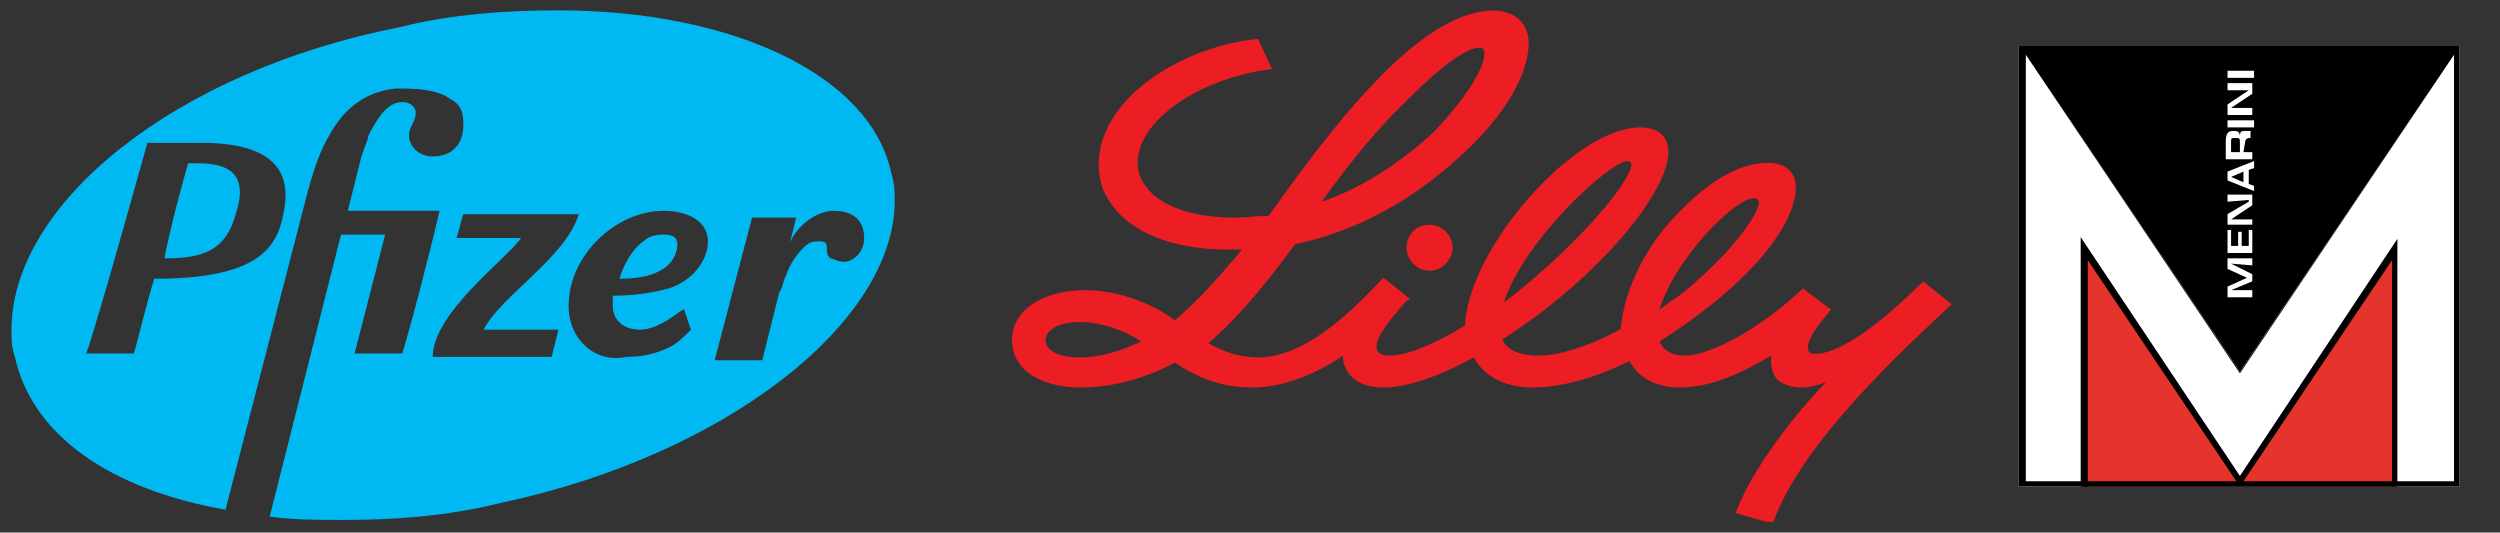
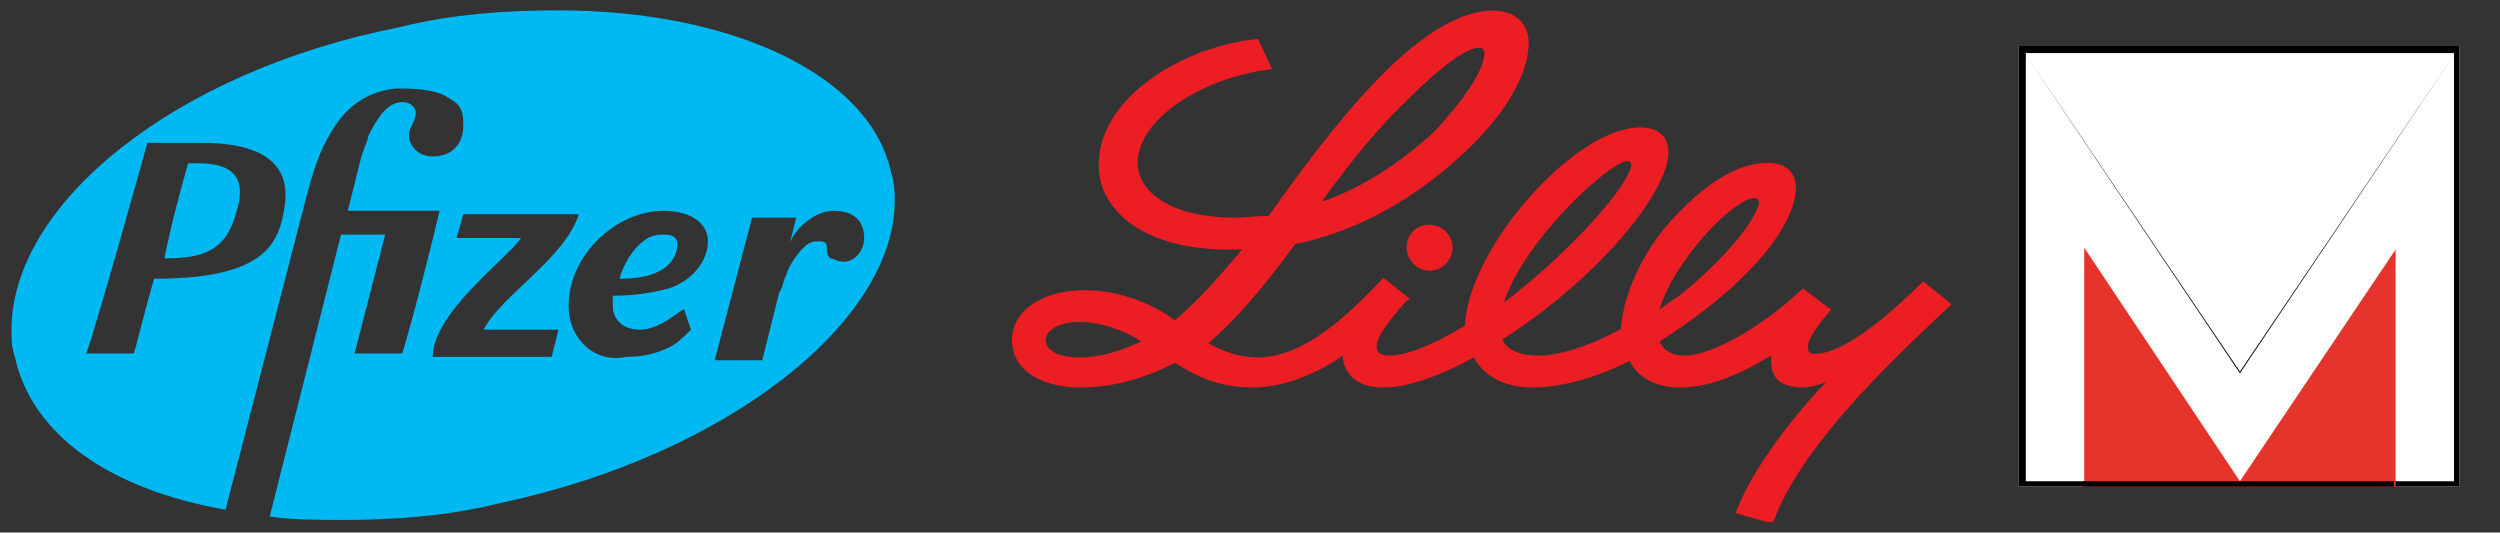
<svg xmlns="http://www.w3.org/2000/svg" enable-background="new 0 0 141.3 30.1" id="_1" version="1.1" viewBox="0 0 141.3 30.1" x="0px" y="0px">
  <rect x="0" y="0" width="141.3" height="30.1" fill="#333333" stroke="none" />
  <switch>
    <g>
      <g transform="translate(200 -251.37)">
        <g transform="matrix(1.92 0 0 -1.92 -773.43 1184.5)">
          <g>
            <g>
              <g>
                <defs>
                  <path d="M315.1,485.7L315.1,485.7c-1.5,0-3.1-0.1-4.7-0.5c-6.6-1.3-11.4-5.2-11.4-8.9c0-0.3,0-0.5,0.1-0.8&#10;         c0.5-2.3,2.8-3.9,6.2-4.5c0.7,2.7,2.3,8.9,2.3,8.9c0.3,1.2,0.5,1.7,0.8,2.2c0.4,0.7,1,1.2,1.9,1.3c0.5,0,1.2,0,1.6-0.3&#10;         c0.4-0.2,0.4-0.5,0.4-0.8c0-0.5-0.3-0.9-0.9-0.9c-0.5,0-0.7,0.4-0.7,0.6c0,0.3,0.2,0.4,0.2,0.7c0,0.1-0.1,0.3-0.4,0.3&#10;         c-0.4,0-0.7-0.4-1-1c0-0.1-0.1-0.3-0.2-0.6l-0.4-1.6h2.7c-0.3-1.3-0.9-3.6-1.1-4.2h-1.4l0.9,3.5h-1.3l-2.1-8.3&#10;         c0.7-0.1,1.4-0.1,2.2-0.1c1.4,0,3,0.1,4.6,0.5c6.6,1.4,11.6,5.3,11.6,8.9c0,0.2,0,0.5-0.1,0.8&#10;         C324.3,483.8,320.2,485.7,315.1,485.7L315.1,485.7 M303,481.8h1.6c2.5,0,2.6-1.2,2.4-2.1c-0.2-1.1-0.9-1.9-3.8-1.9&#10;         c-0.3-1-0.5-1.9-0.6-2.2h-1.4C301.5,476.4,303,481.8,303,481.8 M315.4,477c0,1.5,1.4,2.8,2.8,2.8c0.7,0,1.3-0.3,1.3-0.9&#10;         s-0.5-1.2-1.2-1.4c-0.4-0.1-0.9-0.2-1.6-0.2c0-0.1,0-0.2,0-0.3c0-0.4,0.3-0.7,0.8-0.7c0.6,0,1.2,0.6,1.3,0.6l0.2-0.6&#10;         c-0.2-0.2-0.4-0.4-0.6-0.5c-0.4-0.2-0.8-0.3-1.3-0.3C316.2,475.3,315.4,476,315.4,477 M323.2,479.8c0.7,0,0.9-0.4,0.9-0.8&#10;         s-0.3-0.7-0.6-0.7c-0.2,0-0.3,0.1-0.4,0.1c-0.1,0.1-0.1,0.2-0.1,0.3s0,0.2-0.2,0.2s-0.3,0-0.5-0.2s-0.4-0.5-0.5-0.8&#10;         c-0.1-0.2-0.1-0.4-0.2-0.5l-0.5-2h-1.4l1.1,4.2h1.3l-0.2-0.8C322,479.2,322.6,479.8,323.2,479.8 M312.3,479.7h3.4&#10;         c-0.4-1.3-2.3-2.4-2.8-3.4h2.2l-0.2-0.8h-3.5c0,1.3,2.2,2.9,2.6,3.5h-1.9L312.3,479.7L312.3,479.7z M304.2,481.2&#10;         c-0.2-0.7-0.5-1.8-0.7-2.8c1.1,0,1.8,0.2,2.1,1.3c0.3,0.9,0.1,1.5-1.1,1.5H304.2z M317.6,478.9c-0.3-0.2-0.6-0.7-0.7-1.1&#10;         c0.6,0,1,0.1,1.3,0.3c0.3,0.2,0.4,0.5,0.4,0.7c0,0.1,0,0.3-0.4,0.3C318.1,479.1,317.8,479.1,317.6,478.9" id="SVGID_1_" />
                </defs>
                <clipPath id="SVGID_2_">
                  <use href="#SVGID_1_" overflow="visible" />
                </clipPath>
                <g clip-path="url(#SVGID_2_)">
                  <g>
                    <g>
                      <g>
                        <defs>
                          <rect height="55.7" id="SVGID_3_" width="95.8" x="264.1" y="450.3" />
                        </defs>
                        <clipPath id="SVGID_4_">
                          <use href="#SVGID_3_" overflow="visible" />
                        </clipPath>
                        <g clip-path="url(#SVGID_4_)">
                          <radialGradient cx="-31.896" cy="377.071" gradientTransform="matrix(565.802 0 0 -565.802 18348.543 213834.312)" gradientUnits="userSpaceOnUse" id="SVGID_5_" r="0.312">
                            <stop offset="0" style="stop-color:#00B9F2" />
                            <stop offset="0.253" style="stop-color:#00B9F2" />
                            <stop offset="0.527" style="stop-color:#00A5E8" />
                            <stop offset="1" style="stop-color:#006CB7" />
                          </radialGradient>
                          <path d="M315.1,485.7L315.1,485.7c-1.5,0-3.1-0.1-4.7-0.5c-6.6-1.3-11.4-5.2-11.4-8.9&#10;             c0-0.3,0-0.5,0.1-0.8c0.5-2.3,2.8-3.9,6.2-4.5c0.7,2.7,2.3,8.9,2.3,8.9c0.3,1.2,0.5,1.7,0.8,2.2c0.4,0.7,1,1.2,1.9,1.3&#10;             c0.5,0,1.2,0,1.6-0.3c0.4-0.2,0.4-0.5,0.4-0.8c0-0.5-0.3-0.9-0.9-0.9c-0.5,0-0.7,0.4-0.7,0.6c0,0.3,0.2,0.4,0.2,0.7&#10;             c0,0.1-0.1,0.3-0.4,0.3c-0.4,0-0.7-0.4-1-1c0-0.1-0.1-0.3-0.2-0.6l-0.4-1.6h2.7c-0.3-1.3-0.9-3.6-1.1-4.2h-1.4l0.9,3.5&#10;             h-1.3l-2.1-8.3c0.7-0.1,1.4-0.1,2.2-0.1c1.4,0,3,0.1,4.6,0.5c6.6,1.4,11.6,5.3,11.6,8.9c0,0.2,0,0.5-0.1,0.8&#10;             C324.3,483.8,320.2,485.7,315.1,485.7L315.1,485.7 M303,481.8h1.6c2.5,0,2.6-1.2,2.4-2.1c-0.2-1.1-0.9-1.9-3.8-1.9&#10;             c-0.3-1-0.5-1.9-0.6-2.2h-1.4C301.5,476.4,303,481.8,303,481.8 M315.4,477c0,1.5,1.4,2.8,2.8,2.8c0.7,0,1.3-0.3,1.3-0.9&#10;             s-0.5-1.2-1.2-1.4c-0.4-0.1-0.9-0.2-1.6-0.2c0-0.1,0-0.2,0-0.3c0-0.4,0.3-0.7,0.8-0.7c0.6,0,1.2,0.6,1.3,0.6l0.2-0.6&#10;             c-0.2-0.2-0.4-0.4-0.6-0.5c-0.4-0.2-0.8-0.3-1.3-0.3C316.2,475.3,315.4,476,315.4,477 M323.2,479.8&#10;             c0.7,0,0.9-0.4,0.9-0.8s-0.3-0.7-0.6-0.7c-0.2,0-0.3,0.1-0.4,0.1c-0.1,0.1-0.1,0.2-0.1,0.3s0,0.2-0.2,0.2&#10;             s-0.3,0-0.5-0.2s-0.4-0.5-0.5-0.8c-0.1-0.2-0.1-0.4-0.2-0.5l-0.5-2h-1.4l1.1,4.2h1.3l-0.2-0.8&#10;             C322,479.2,322.6,479.8,323.2,479.8 M312.3,479.7h3.4c-0.4-1.3-2.3-2.4-2.8-3.4h2.2l-0.2-0.8h-3.5&#10;             c0,1.3,2.2,2.9,2.6,3.5h-1.9L312.3,479.7L312.3,479.7z M304.2,481.2c-0.2-0.7-0.5-1.8-0.7-2.8c1.1,0,1.8,0.2,2.1,1.3&#10;             c0.3,0.9,0.1,1.5-1.1,1.5H304.2z M317.6,478.9c-0.3-0.2-0.6-0.7-0.7-1.1c0.6,0,1,0.1,1.3,0.3c0.3,0.2,0.4,0.5,0.4,0.7&#10;             c0,0.1,0,0.3-0.4,0.3C318.1,479.1,317.8,479.1,317.6,478.9" fill="url(#SVGID_5_)" />
                        </g>
                      </g>
                    </g>
                  </g>
                </g>
              </g>
            </g>
          </g>
        </g>
      </g>
      <g>
        <g>
          <defs>
            <rect height="29" id="SVGID_6_" width="53.2" x="57.1" y="0.5" />
          </defs>
          <clipPath id="SVGID_7_">
            <use href="#SVGID_6_" overflow="visible" />
          </clipPath>
          <path clip-path="url(#SVGID_7_)" d="M93.8,17.5c0.3-0.2,0.6-0.5,1-0.7c2.4-1.9,4.2-4,4.6-5.2c0,0,0-0.1,0-0.2&#10;     c0-0.1-0.1-0.2-0.2-0.2C98.1,11.1,94.6,14.7,93.8,17.5L93.8,17.5L93.8,17.5z M85,17.1c3.3-2.5,6.8-6.2,7.2-7.7c0,0,0-0.1,0-0.1&#10;     c0-0.1-0.1-0.2-0.2-0.2C91,9.1,86.1,13.6,85,17.1 M64.5,19.3c-0.9-0.6-2.2-1.1-3.5-1.1c-1.2,0-1.9,0.5-1.9,1c0,0.7,0.9,1,1.9,1&#10;     C62.3,20.2,63.4,19.8,64.5,19.3 M74.7,11.4c2.4-0.8,4.7-2.4,6.4-4C82.6,5.8,83.9,4,83.9,3c0-0.2-0.1-0.3-0.3-0.3&#10;     c-0.7,0-2.1,1-3.9,2.8C78.1,7,76.5,8.9,74.7,11.4 M110.3,17.2c-2.1,2-8.5,7.7-10.1,12.4L98.1,29c0.7-2,2.8-5,5.1-7.4&#10;     c-0.5,0.2-1,0.3-1.4,0.3c-0.6,0-1.1-0.2-1.4-0.5c-0.2-0.3-0.3-0.6-0.3-1c0-0.1,0-0.2,0-0.3c-2,1.2-3.6,1.8-5.2,1.8&#10;     c-1.2,0-2.3-0.5-2.8-1.5c-2,1-3.9,1.5-5.5,1.5c-1.5,0-2.7-0.6-3.3-1.7c-2,1.1-3.8,1.7-5.1,1.7c-0.8,0-1.4-0.2-1.8-0.6&#10;     c-0.3-0.3-0.5-0.7-0.5-1.2c-1.3,0.9-3.2,1.8-5.1,1.8c-2,0-3.3-0.7-4.4-1.4c-1.7,0.9-3.5,1.4-5.4,1.4c-1.5,0-3.8-0.6-3.8-2.7&#10;     c0-1.7,1.8-2.8,4.1-2.8c2,0,3.9,0.8,5.1,1.7c1.1-0.9,2.3-2.2,3.8-4c-0.3,0-0.6,0-0.9,0c-2.7,0-5-0.8-6.2-2.2&#10;     c-0.7-0.8-1-1.6-1-2.6c0-3.8,4.8-6.7,9-7.1c0.3,0.6,0.5,1.1,0.8,1.7c-4.1,0.5-7.6,2.9-7.6,5.3c0,1.6,1.8,3.1,5.5,3.1&#10;     c0.6,0,1.3-0.1,1.9-0.1c3.3-4.6,8.4-11.6,12.7-11.6c1.3,0,2,0.8,2,1.8c0,2.2-1.9,4.5-3.1,5.7c-1.9,1.9-5.3,4.7-10.1,5.7&#10;     c-1.9,2.6-3.4,4.3-4.9,5.6c0.9,0.5,1.8,0.8,2.8,0.8c2.6,0,5.1-2.4,7-4.4l0.1-0.1l1.5,1.2L79.5,17c-0.9,1-1.7,2-1.7,2.6&#10;     c0,0.4,0.4,0.5,0.7,0.5c1,0,2.5-0.6,4.3-1.7v0c0.2-4.4,6.2-11.2,9.9-11.2c1,0,1.6,0.5,1.6,1.4c0,2.2-3.8,7-9.4,10.6v0&#10;     c0.3,0.6,1,0.9,2.1,0.9c0.9,0,2.6-0.4,4.6-1.5c0.2-2.3,1.5-4.8,3.2-6.5c1.7-1.8,3.5-2.9,5.1-2.9c1,0,1.6,0.5,1.6,1.4&#10;     c0,1.9-2.2,5.2-7.7,8.7c0.2,0.5,0.7,0.8,1.4,0.8c1.6,0,4.5-1.7,6.7-3.8l1.6,1.2c-0.7,0.8-1.4,1.7-1.3,2.2c0,0.2,0.1,0.3,0.4,0.3&#10;     c1.6,0,4.2-2.2,6.1-4.1L110.3,17.2 M80.8,12.7c0.7,0,1.3,0.6,1.3,1.3c0,0.7-0.6,1.3-1.3,1.3c-0.7,0-1.3-0.6-1.3-1.3&#10;     C79.5,13.3,80,12.7,80.8,12.7" fill="#ED1D24" />
        </g>
      </g>
      <g>
        <rect fill="#FFFFFF" height="24.9" id="rect3754" width="24.9" x="114.1" y="2.6" />
        <g id="g3764">
          <g>
            <g>
              <g>
                <g>
                  <defs>
                    <rect height="24.9" id="SVGID_8_" width="24.9" x="114.1" y="2.6" />
                  </defs>
                  <clipPath id="SVGID_9_">
                    <use href="#SVGID_8_" overflow="visible" />
                  </clipPath>
                  <path clip-path="url(#SVGID_9_)" clip-rule="evenodd" d="M138.7,27.2h-24.2V3h24.2&#10;          M139,2.6v24.9h-24.9V2.6H139z" fill-rule="evenodd" id="path3762" />
                </g>
              </g>
            </g>
          </g>
        </g>
-         <polyline id="polyline3766" points="114.3,2.8 126.6,21 138.9,2.8" />
        <path d="M126.6,21L126.6,21L114.3,2.8h24.6l0,0L126.6,21z M114.3,2.8l12.3,18.3l12.3-18.3H114.3z" />
        <polyline fill="#E5342C" id="polyline3786" points="117.8,27.5 117.8,14 126.6,27.2 135.4,14.1 135.4,27.5" />
-         <polygon points="135.5,27.5 135.2,27.5 135.2,14.7 126.6,27.5 118,14.7 118,27.5 117.6,27.5 117.6,13.4 126.6,26.9 135.5,13.5" />
        <rect height="0.3" width="17.6" x="117.7" y="27.2" />
        <polyline fill="#FFFFFF" id="polyline3770-1" points="127.3,15.5 127.3,15.9 126.1,16.4 126.1,16.4 127.3,16.4 127.3,16.8 &#10;    125.9,16.8 125.9,16.2 127,15.7 127,15.7 125.9,15.2 125.9,14.6 127.3,14.6 127.3,15 126.1,14.9 126.1,14.9" />
        <polyline fill="#FFFFFF" id="polyline3772-0" points="126.5,13.9 126.5,13.1 126.7,13.1 126.7,13.9 127.1,13.9 127.1,13 &#10;    127.3,13 127.3,14.3 125.9,14.3 125.9,13 126.1,13 126.1,13.9" />
-         <polyline fill="#FFFFFF" id="polyline3774-7" points="125.9,11.4 125.9,11 127.3,11 127.3,11.6 126.1,12.4 126.1,12.4 &#10;    127.3,12.4 127.3,12.7 125.9,12.7 125.9,12.1 127.1,11.4 127.1,11.3" />
        <path d="M126.8,9.7v0.6l-0.7-0.3l0,0 M127.1,9.6l0.3-0.1V9.1l-1.5,0.6v0.5l1.5,0.6v-0.3l-0.3-0.1&#10;    V9.6z" fill="#FFFFFF" id="path3776-5" />
-         <path d="M126.6,8.1c0-0.3,0-0.3-0.3-0.3c-0.2,0-0.2,0-0.2,0.3v0.5h0.5 M126.8,8.6h0.5V9h-1.5V8&#10;    c0-0.4,0.1-0.6,0.4-0.6c0.2,0,0.4,0,0.4,0.3l0,0c0-0.3,0.1-0.3,0.3-0.3h0.3v0.4h-0.1c-0.1,0-0.2,0.1-0.2,0.2L126.8,8.6L126.8,8.6&#10;    z" fill="#FFFFFF" id="path3778-0" />
        <rect fill="#FFFFFF" height="0.4" id="rect3780-9" width="1.5" x="125.9" y="6.8" />
        <polyline fill="#FFFFFF" id="polyline3782-3" points="125.9,5.1 125.9,4.7 127.3,4.7 127.3,5.3 126.1,6.1 126.1,6.1 127.3,6.1 &#10;    127.3,6.5 125.9,6.5 125.9,5.9 127.1,5.1 127.1,5.1" />
        <rect fill="#FFFFFF" height="0.4" id="rect3784-3" width="1.5" x="125.9" y="4" />
      </g>
    </g>
  </switch>
</svg>